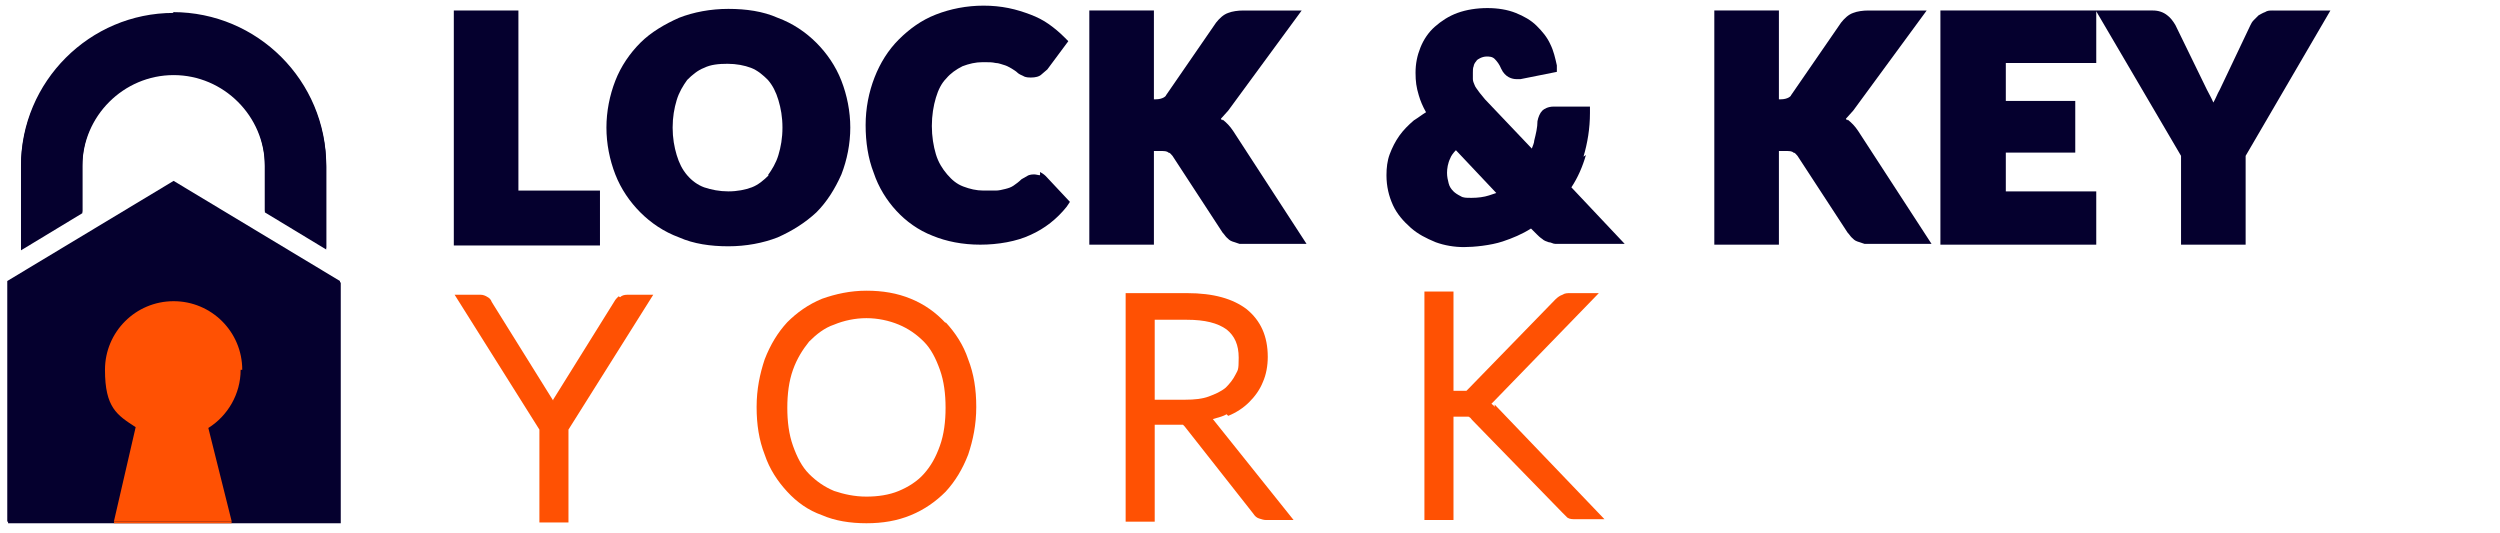
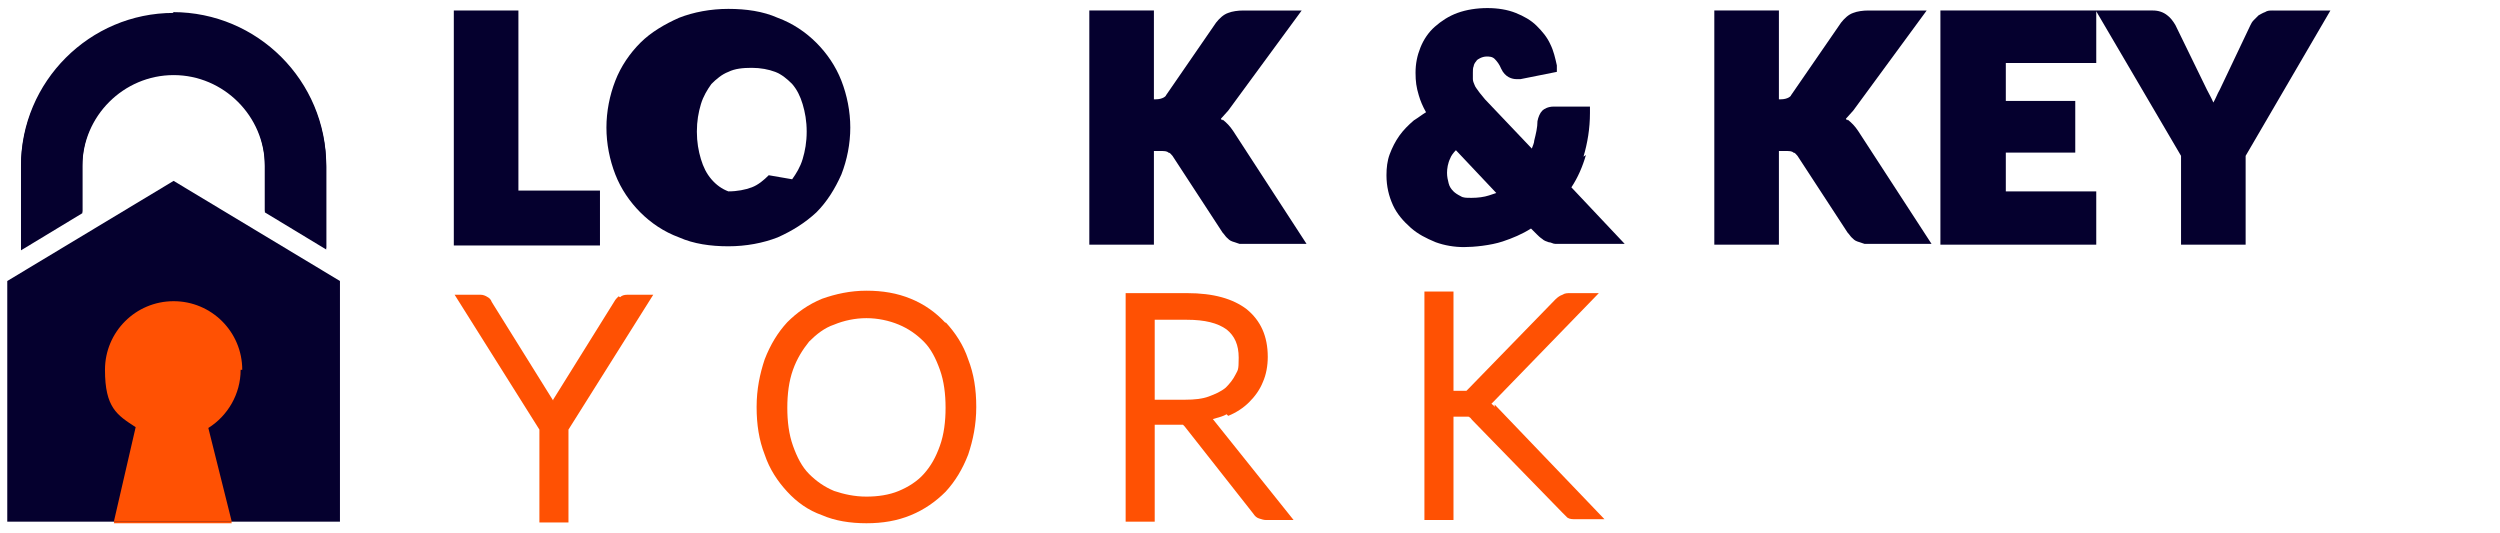
<svg xmlns="http://www.w3.org/2000/svg" id="Layer_1" version="1.1" viewBox="0 0 309.6 66">
  <defs>
    <style> .st0 { fill: #ff5103; } .st1 { fill: #05002e; } </style>
  </defs>
  <g>
-     <polygon class="st1" points="42.2 64.8 1 64.8 1 35 21.6 22.6 42.2 35 42.2 64.8" />
    <path class="st0" d="M30,46c0-4.7-3.8-8.5-8.5-8.5s-8.5,3.8-8.5,8.5,1.5,5.6,3.8,7.1l-2.7,11.7h14.6l-2.9-11.6c2.4-1.5,4-4.2,4-7.2h.2Z" />
    <path class="st1" d="M21.6,1.8h0C11.1,1.8,2.6,10.3,2.6,20.7v10.3l7.6-4.6v-5.8c0-6.2,5.1-11.3,11.3-11.3h0c6.2,0,11.3,5.1,11.3,11.3v5.7l7.6,4.6v-10.2C40.4,10.2,31.9,1.7,21.4,1.7h.2Z" />
  </g>
  <g>
    <g>
      <polygon class="st1" points="42.1 64.6 .9 64.6 .9 34.8 21.5 22.4 42.1 34.8 42.1 64.6" />
      <path class="st0" d="M30,45.8c0-4.7-3.8-8.5-8.5-8.5s-8.5,3.8-8.5,8.5,1.5,5.6,3.8,7.1l-2.7,11.7h14.6l-2.9-11.6c2.4-1.5,4-4.2,4-7.2Z" />
      <path class="st1" d="M21.5,1.6h0C11.1,1.6,2.6,10.1,2.6,20.5v10.3l7.6-4.6v-5.8c0-6.2,5.1-11.3,11.3-11.3h0c6.2,0,11.3,5.1,11.3,11.3v5.7l7.6,4.6v-10.2c0-10.5-8.5-19-19-19Z" />
    </g>
    <g>
      <g>
        <polygon class="st1" points="64.2 1.3 56.2 1.3 56.2 30.4 74.3 30.4 74.3 23.6 64.2 23.6 64.2 1.3" />
-         <path class="st1" d="M101.1,5.3c-1.3-1.3-2.9-2.4-4.8-3.1-1.8-.8-3.9-1.1-6.1-1.1s-4.3.4-6.1,1.1c-1.8.8-3.5,1.8-4.8,3.1-1.3,1.3-2.4,2.9-3.1,4.7-.7,1.8-1.1,3.8-1.1,5.8s.4,4,1.1,5.8c.7,1.8,1.8,3.4,3.1,4.7,1.3,1.3,2.9,2.4,4.8,3.1,1.8.8,3.9,1.1,6.1,1.1s4.3-.4,6.1-1.1c1.8-.8,3.4-1.8,4.8-3.1,1.3-1.3,2.3-2.9,3.1-4.7.7-1.8,1.1-3.8,1.1-5.8s-.4-4-1.1-5.8c-.7-1.8-1.8-3.4-3.1-4.7ZM95.2,21.7c-.6.6-1.3,1.2-2.1,1.5-.8.3-1.8.5-2.9.5s-2.1-.2-3-.5c-.8-.3-1.5-.8-2.1-1.5-.6-.7-1-1.5-1.3-2.5-.3-1-.5-2.1-.5-3.4s.2-2.4.5-3.4c.3-1,.8-1.8,1.3-2.5.6-.6,1.3-1.2,2.1-1.5.8-.4,1.8-.5,2.9-.5s2.1.2,2.9.5c.8.3,1.5.9,2.1,1.5.6.7,1,1.5,1.3,2.5.3,1,.5,2.1.5,3.4s-.2,2.4-.5,3.4c-.3,1-.8,1.8-1.3,2.5Z" />
-         <path class="st1" d="M128.8,21.7c-.2,0-.5-.1-.7-.1s-.6,0-.9.2c-.2.1-.5.3-.7.4h0c-.3.3-.7.6-1,.8-.3.2-.6.3-1,.4-.4.1-.8.2-1.2.2-.4,0-.9,0-1.5,0-.9,0-1.7-.2-2.5-.5-.8-.3-1.4-.8-2-1.5-.6-.7-1.1-1.5-1.4-2.5-.3-1-.5-2.2-.5-3.5s.2-2.5.5-3.5c.3-1,.7-1.8,1.3-2.4.5-.6,1.2-1.1,2-1.5.8-.3,1.6-.5,2.5-.5s1.1,0,1.6.1c.4,0,.8.2,1.2.3.3.1.6.3.8.4.3.2.5.3.7.5.2.2.5.3.7.4.3.2.7.2,1,.2.5,0,1-.1,1.3-.4.2-.2.5-.4.7-.6l2.6-3.5-.5-.5c-.6-.6-1.2-1.1-1.9-1.6-.7-.5-1.5-.9-2.3-1.2-.8-.3-1.7-.6-2.7-.8-1-.2-2-.3-3.1-.3-2.1,0-4.1.4-5.9,1.1-1.8.7-3.3,1.8-4.6,3.1-1.3,1.3-2.3,2.9-3,4.7-.7,1.8-1.1,3.8-1.1,5.9s.3,4.1,1,5.9c.6,1.8,1.6,3.4,2.8,4.7,1.2,1.3,2.7,2.4,4.5,3.1,1.7.7,3.7,1.1,5.9,1.1s4.5-.4,6.2-1.2c1.8-.8,3.3-2,4.5-3.5l.4-.6-3-3.2c-.2-.2-.5-.4-.7-.5Z" />
+         <path class="st1" d="M101.1,5.3c-1.3-1.3-2.9-2.4-4.8-3.1-1.8-.8-3.9-1.1-6.1-1.1s-4.3.4-6.1,1.1c-1.8.8-3.5,1.8-4.8,3.1-1.3,1.3-2.4,2.9-3.1,4.7-.7,1.8-1.1,3.8-1.1,5.8s.4,4,1.1,5.8c.7,1.8,1.8,3.4,3.1,4.7,1.3,1.3,2.9,2.4,4.8,3.1,1.8.8,3.9,1.1,6.1,1.1s4.3-.4,6.1-1.1c1.8-.8,3.4-1.8,4.8-3.1,1.3-1.3,2.3-2.9,3.1-4.7.7-1.8,1.1-3.8,1.1-5.8s-.4-4-1.1-5.8c-.7-1.8-1.8-3.4-3.1-4.7ZM95.2,21.7c-.6.6-1.3,1.2-2.1,1.5-.8.3-1.8.5-2.9.5c-.8-.3-1.5-.8-2.1-1.5-.6-.7-1-1.5-1.3-2.5-.3-1-.5-2.1-.5-3.4s.2-2.4.5-3.4c.3-1,.8-1.8,1.3-2.5.6-.6,1.3-1.2,2.1-1.5.8-.4,1.8-.5,2.9-.5s2.1.2,2.9.5c.8.3,1.5.9,2.1,1.5.6.7,1,1.5,1.3,2.5.3,1,.5,2.1.5,3.4s-.2,2.4-.5,3.4c-.3,1-.8,1.8-1.3,2.5Z" />
        <path class="st1" d="M151.4,14.9c0,0-.2-.1-.2-.2.3-.3.6-.7.9-1l9.1-12.4h-7.2c-.7,0-1.4.1-1.9.3-.6.2-1.1.7-1.5,1.2h0s-6.2,9-6.2,9c0,.1-.4.5-1.3.5h-.2V1.3h-8v29h8v-11.6h.7c.6,0,.9,0,1.1.2.2,0,.3.2.5.4l6.2,9.5c.2.2.3.4.5.6.2.2.4.4.7.5.3.1.6.2.9.3.3,0,.7,0,1.1,0h7.2l-9.1-14c-.4-.6-.8-1-1.3-1.4Z" />
        <path class="st1" d="M196.1,19.4c.5-1.7.8-3.5.8-5.4v-.8h-4.5c-.7,0-1.2.3-1.4.5-.3.3-.5.8-.6,1.3h0c0,.8-.2,1.6-.4,2.4,0,.3-.2.7-.3,1l-5.8-6.1c-.3-.4-.6-.7-.8-1-.2-.3-.4-.5-.5-.8-.1-.2-.2-.5-.2-.7,0-.2,0-.5,0-.8s0-.6.1-.8c0-.2.2-.5.3-.6.1-.2.3-.3.5-.4.2-.1.5-.2.8-.2s.7,0,1,.3c.3.3.6.7.8,1.2.5,1.1,1.4,1.3,1.9,1.3s.3,0,.5,0l4.5-.9v-.8c-.2-.9-.4-1.8-.8-2.6-.4-.9-1-1.6-1.7-2.3-.7-.7-1.6-1.2-2.6-1.6-1-.4-2.2-.6-3.5-.6s-2.6.2-3.7.6c-1.1.4-2,1-2.8,1.7-.8.7-1.4,1.6-1.8,2.6-.4,1-.6,2-.6,3.1s.1,1.8.4,2.8c.2.7.5,1.4.9,2.1-.5.3-1,.7-1.5,1-.7.6-1.3,1.2-1.8,1.9-.5.7-.9,1.5-1.2,2.3-.3.8-.4,1.7-.4,2.6,0,1.4.3,2.6.8,3.7.5,1.1,1.3,2,2.2,2.8.9.8,1.9,1.3,3.1,1.8,1.1.4,2.3.6,3.5.6s3.3-.2,4.8-.7c1.2-.4,2.4-.9,3.5-1.6l.7.7c.2.2.4.4.7.6.2.2.5.3.8.4.3,0,.5.2.8.2.3,0,.6,0,.9,0h7.7l-6.6-7c.8-1.2,1.4-2.6,1.8-4ZM182.1,24.5c-.5,0-.9,0-1.2-.2-.4-.2-.7-.4-.9-.6-.3-.3-.5-.6-.6-1-.1-.4-.2-.8-.2-1.3s.1-1.2.4-1.8c.1-.3.4-.7.7-1l5,5.3c-.3.1-.6.2-.9.3-.6.2-1.4.3-2.1.3Z" />
        <path class="st1" d="M228.8,14.9c0,0-.2-.1-.2-.2.3-.3.6-.7.9-1l9.1-12.4h-7.2c-.7,0-1.4.1-1.9.3-.6.2-1.1.7-1.5,1.2h0s-6.2,9-6.2,9c0,.1-.4.5-1.3.5h-.2V1.3h-8v29h8v-11.6h.7c.6,0,.9,0,1.1.2.2,0,.3.2.5.4l6.2,9.5c.2.2.3.4.5.6.2.2.4.4.7.5.3.1.6.2.9.3.3,0,.7,0,1.1,0h7.2l-9.1-14c-.4-.6-.8-1-1.3-1.4Z" />
        <path class="st1" d="M281.5,1.3c-.4,0-.7,0-1,.2-.3.1-.6.3-.8.4-.2.2-.4.4-.6.6-.2.2-.3.4-.4.6l-3.8,8c-.3.5-.5,1.1-.8,1.6-.2-.5-.5-1-.8-1.6l-3.9-8c-.3-.5-.6-.9-1-1.2-.5-.4-1.1-.6-1.8-.6h-26.3v29h19.3v-6.6h-11.2v-4.8h8.6v-6.4h-8.6v-4.7h11.2V1.4l10.5,17.9v11h8v-11l10.5-18h-7.1Z" />
      </g>
      <g>
        <path class="st0" d="M76.6,36.7c-.2.2-.4.4-.5.6l-7.6,12.2s0,0,0,.1c0,0,0,0,0,0l-7.6-12.2c-.1-.3-.3-.5-.5-.6-.3-.2-.6-.3-.9-.3h-3.2l10.5,16.7v11.5h3.6v-11.5l10.5-16.7h-3.2c-.4,0-.7.1-.9.3Z" />
        <path class="st0" d="M117.1,40c-1.2-1.3-2.6-2.3-4.3-3-1.7-.7-3.5-1-5.5-1s-3.8.4-5.5,1c-1.7.7-3.1,1.7-4.3,2.9-1.2,1.3-2.1,2.8-2.8,4.6-.6,1.8-1,3.7-1,5.9s.3,4.1,1,5.9c.6,1.8,1.6,3.3,2.8,4.6,1.2,1.3,2.6,2.3,4.3,2.9,1.6.7,3.5,1,5.5,1s3.8-.3,5.5-1c1.7-.7,3.1-1.7,4.3-2.9,1.2-1.3,2.1-2.8,2.8-4.6.6-1.8,1-3.7,1-5.9s-.3-4.1-1-5.9c-.6-1.8-1.6-3.3-2.8-4.6ZM107.3,61.5c-1.5,0-2.8-.3-4-.7-1.2-.5-2.2-1.2-3.1-2.1-.9-.9-1.5-2.1-2-3.5-.5-1.4-.7-3-.7-4.7s.2-3.3.7-4.7c.5-1.4,1.2-2.5,2-3.5.9-.9,1.9-1.7,3.1-2.1,1.2-.5,2.6-.8,4-.8s2.8.3,4,.8c1.2.5,2.2,1.2,3.1,2.1.9.9,1.5,2.1,2,3.5.5,1.4.7,3,.7,4.7s-.2,3.3-.7,4.7c-.5,1.4-1.1,2.5-2,3.5-.8.9-1.9,1.6-3.1,2.1-1.2.5-2.6.7-4,.7Z" />
        <path class="st0" d="M152.1,51.5c1-.4,1.9-1,2.6-1.7.7-.7,1.3-1.5,1.7-2.5.4-.9.6-2,.6-3.1,0-2.6-.9-4.5-2.6-5.9-1.7-1.3-4.1-2-7.4-2h-7.6v28.3h3.6v-12h2.6c.2,0,.4,0,.5,0,.1,0,.2,0,.3,0,0,0,0,0,.1,0,0,0,.1.1.2.2l8.5,10.8c.2.3.4.5.7.6.3.1.6.2.9.2h3.4l-10-12.5c.6-.2,1.2-.3,1.7-.6ZM143,39.6h4c2.2,0,3.8.4,4.9,1.2,1,.8,1.5,1.9,1.5,3.5s-.1,1.5-.4,2.1c-.3.6-.7,1.1-1.2,1.6-.6.5-1.3.8-2.1,1.1-.8.3-1.8.4-2.9.4h-3.8v-9.9Z" />
        <path class="st0" d="M185.1,50.4c-.1-.2-.3-.3-.4-.4,0,0,.2-.2.3-.3l13-13.4h-3.5c-.4,0-.7,0-1,.2-.3.1-.6.3-.9.6l-10.7,11c-.1.1-.2.2-.3.3,0,0,0,0-.1,0,0,0-.2,0-.3,0-.1,0-.3,0-.5,0h-.7v-12.3h-3.6v28.3h3.6v-12.8h.9c.3,0,.5,0,.6,0,.1,0,.2,0,.3,0,0,0,.2,0,.2.1.1,0,.2.2.3.3l11.2,11.5c.2.2.4.4.6.6.3.2.6.2,1.1.2h3.5l-13.6-14.2Z" />
      </g>
    </g>
  </g>
</svg>